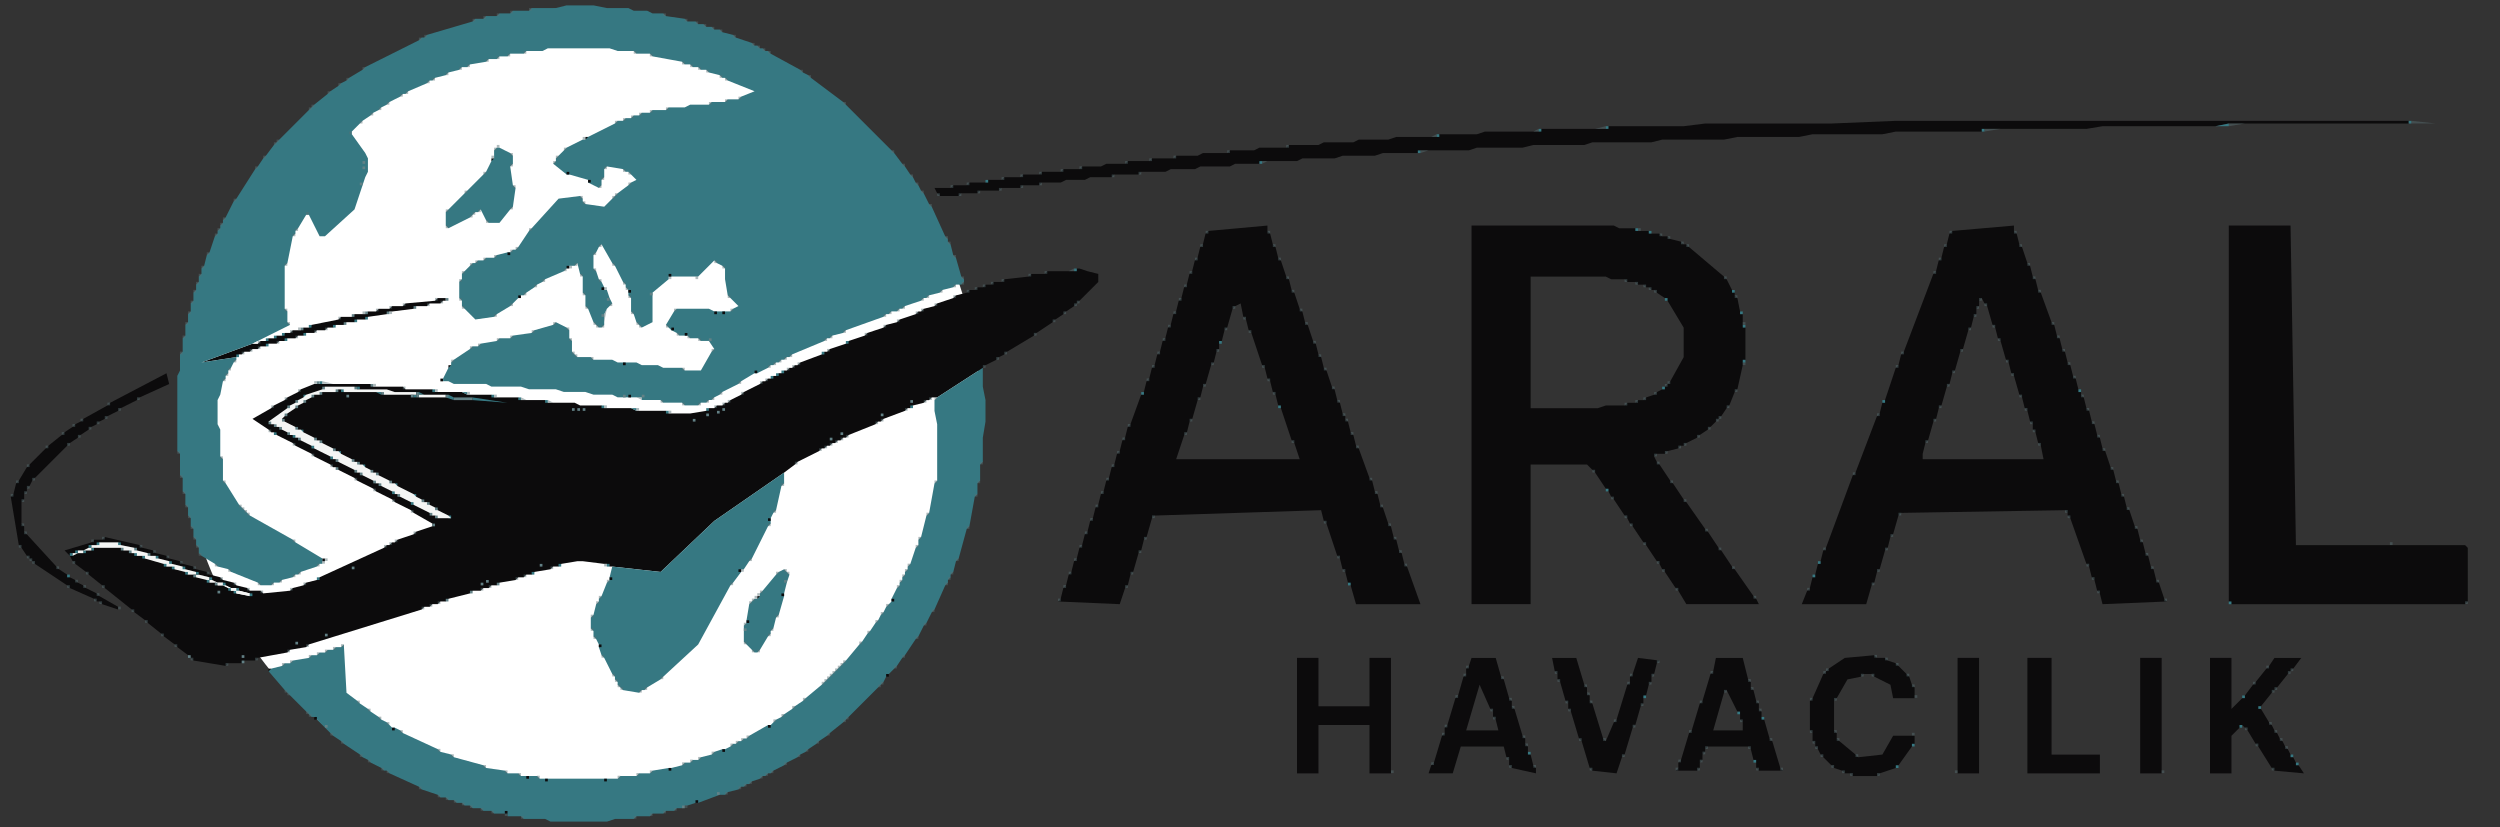
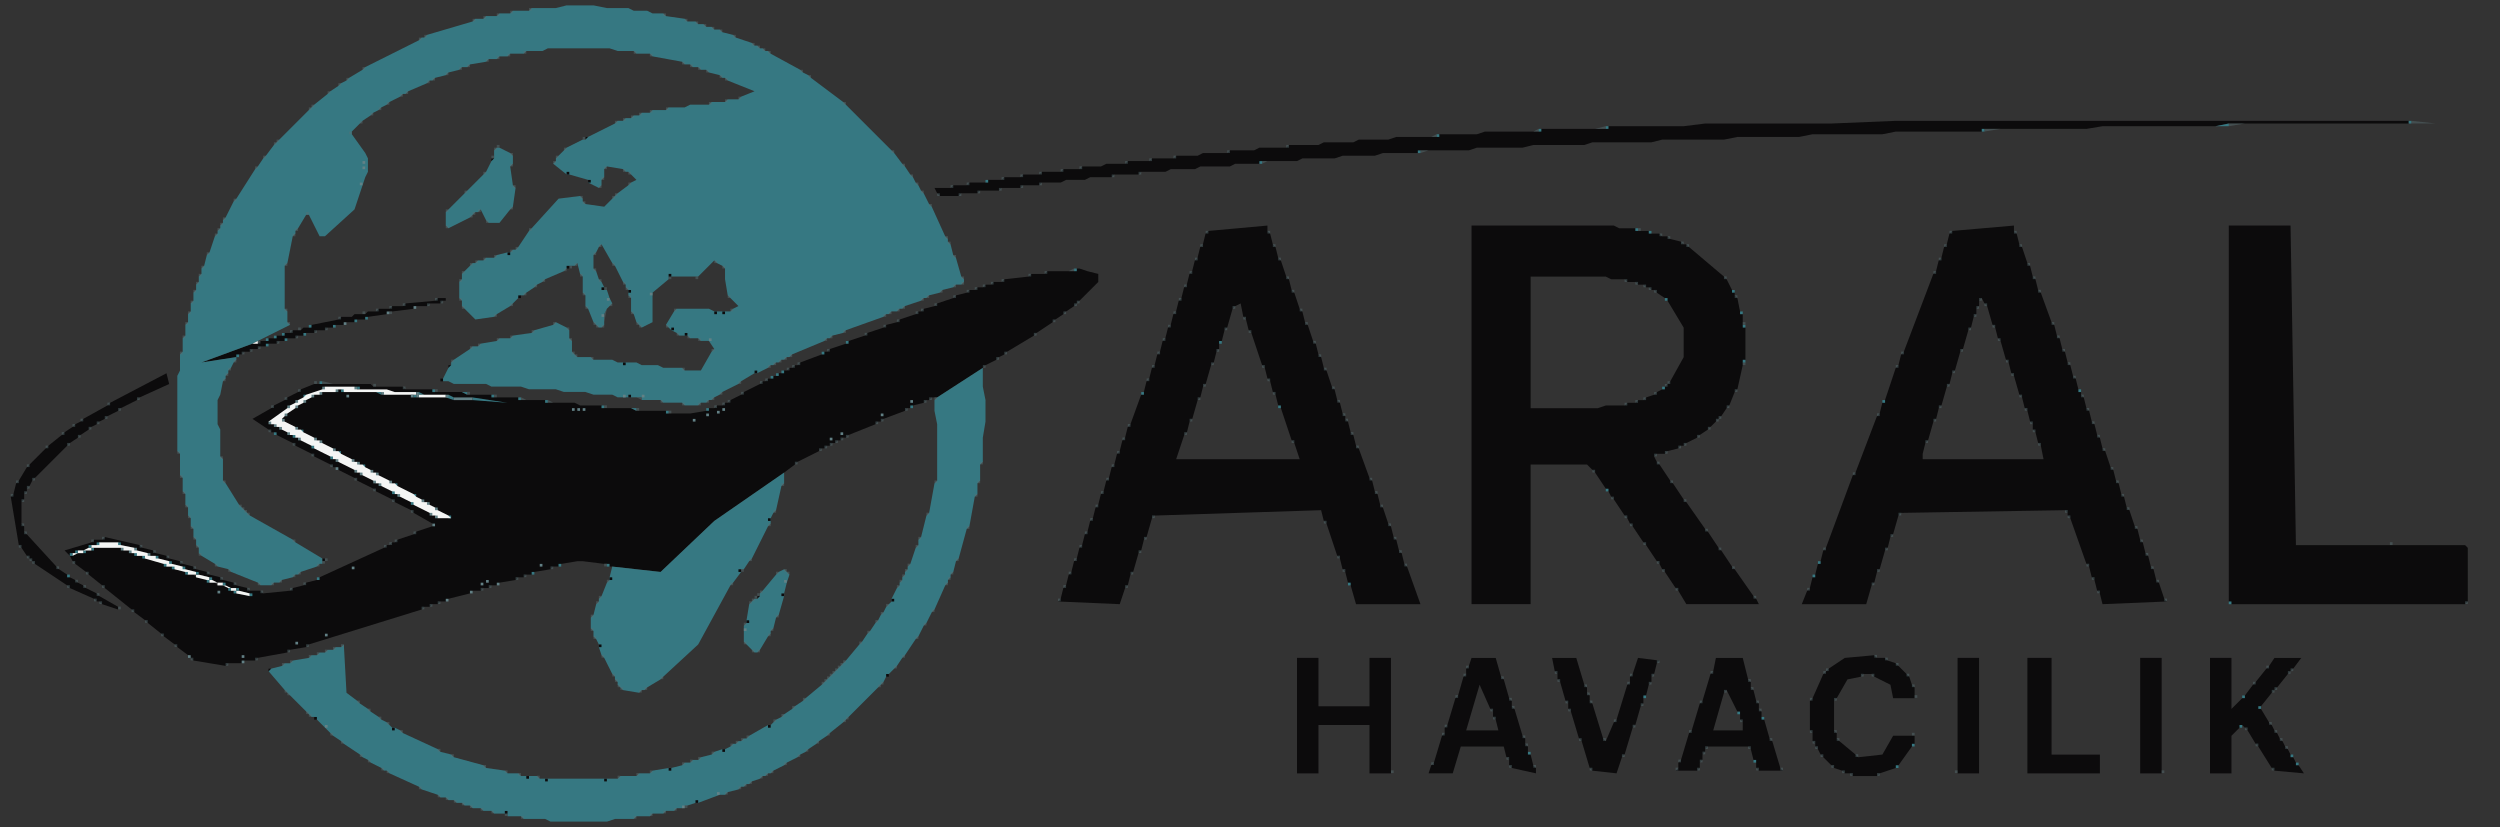
<svg xmlns="http://www.w3.org/2000/svg" version="1.2" viewBox="0 0 931 308" width="931" height="308">
  <rect x="0" y="0" width="931" height="308" fill="#333333" stroke="none" />
  <title>aralpsd</title>
  <style>
		.s0 { fill: #ffffff } 
		.s1 { opacity: 1;fill: #0c0b0c } 
		.s2 { opacity: 1;fill: #367882 } 
		.s3 { opacity: .47;fill: #596f74 } 
		.s4 { opacity: 1;fill: #f4f5f4 } 
		.s5 { opacity: .99;fill: #638186 } 
	</style>
-   <path id="Şekil 1" fill-rule="evenodd" class="s0" d="m216 305c-82.4 0-149-67.5-149-151 0-83.5 66.6-151 149-151 82.4 0 149 67.5 149 151 0 83.5-66.6 151-149 151z" />
  <g id="Background">
    <path id="Path 0" fill-rule="evenodd" class="s1" d="m682 46l24-1h191v1h-67l-5 1h-42l-6 1h-38l-1 1h-32l-5 1h-26l-5 1h-23l-5 1h-23l-4 1h-22l-3 1h-19l-4 1h-17l-3 1h-18l-1 1h-13l-3 1h-12l-3 1h-12l-2 1h-13l-1 1h-9l-2 1h-11l-2 1h-9l-2 1h-9l-1 1h-9l-1 1h-8l-2 1h-7l-2 1h-7l-1 1h-6l-1 1h-7l-1 1h-7l-1 1h-6l-1 1h-7l-1-1-1-2h6l1-1h5l1-1h6l1-1h5l1-1h6l1-1h6l1-1h7l1-1h6l1-1h7l2-1h7l1-1h8l1-1h8l1-1h8l2-1h9l1-1h9l2-1h10l1-1h11l2-1h11l2-1h11l3-1h15l1-1h14l3-1h20l1-1h24l1-1h28l8-1zm-464 5h1v1h-1zm-35 8h1v1h-1zm267 27l22-2v2l1 1 1 4 1 1 1 4 1 1 2 6 1 1 1 4 1 1 2 6 1 1 1 4 1 1 2 6 1 1 1 4 1 1 1 4 1 1 2 6 1 1 1 4 1 1 1 4 1 1v1l1 1 1 4 1 1 1 4 1 1 4 11 1 1 1 4 1 1 1 4 1 1 2 6 1 1 1 4 1 1 1 4 1 1 1 4 1 1 5 14h-24l-2-7-1-1-1-4-1-1-1-4-1-1-4-12-1-1-1-4-62 2-1 1-2 7-1 1-1 4-1 1-2 7-1 1-1 4-1 1-2 6-23-1 1-1 1-4 1-1 1-4 1-1 1-4 1-1 1-4 1-1 1-4 1-1 1-4 1-1 1-4 1-1 1-4 1-1 1-4 1-1 1-4 1-1 1-4 1-1 1-4 1-1 1-4 1-1 4-11 1-1 1-4 1-1 1-4 1-1 1-4 1-1 1-4 1-1 1-4 1-1 1-4 1-1 1-4 1-1 1-4 1-1 1-4 1-1 1-4 1-1 1-4 1-1 1-4zm9 29l-2 7-1 1-1 4-1 1v2l-1 1-1 4-1 1-2 7-1 1-1 4-1 1-2 7-1 1-1 4-1 1-3 9h46l-2-6-1-1-4-12-1-1-1-4-1-1-1-4-1-1-1-4-1-1-4-12-1-1-1-4-1-1-1-5-2 1zm89-31h53l2 1h6l1 1h4l1 1h3l1 1h2l1 1 4 1 1 1h1l1 1 13 11 1 1 2 4 1 1v1l1 1 1 5 1 1v4l1 1v12l-1 1v1l-2 9-1 1-2 5-1 1-2 3-5 5-3 2-1 1-4 2-1 1h-1l-1 1-4 1-1 1h-3l-1 1 1 2 1 1 4 6 1 1 4 6 1 1 7 10 1 1 4 6 1 1 4 6 1 1 7 10 1 1 1 2h-27l-3-5-1-1-4-6-1-1-1-2-1-1-4-6-1-1-4-6-1-1-1-2-1-1-4-6-1-1-1-2-1-1-4-6-3-3h-21v52h-22zm50 67h7l1-1h3l1-1h2l1-1 3-1 1-1 2-1 3-3 5-9v-11l-6-10-1-1-3-2-1-1h-1l-1-1h-1l-1-1h-2l-1-1h-3l-1-1h-5l-2-1h-28v49h25zm129-65l23-2v2l1 1 1 4 1 1 2 6 1 1 1 4 1 1 1 4 1 1 4 11 1 1 1 4 1 1 1 4 1 1 1 4 1 1 1 4 1 1 1 4 1 1v1l1 1 1 4 1 1 1 4 1 1 1 4 1 1 1 4 1 1 2 6 1 1 1 4 1 1 1 4 1 1 1 4 1 1 2 6 1 1 1 4 1 1 1 4 1 1 1 4 1 1 1 4 1 1 2 6 1 1-24 1-1-4-1-1-1-4-1-1-1-4-1-1-6-17-1-1v-1l-1-1-61 1-1 1-2 7-1 1-1 4-1 1-2 7-1 1-1 4-1 1-2 7h-24l2-5 1-1 1-4 1-1 1-4 1-1 1-4 1-1 10-27 1-1 8-21 1-1 1-4 1-1 4-12 1-1 1-4 1-1 11-29 1-1 1-4 1-1 1-4 1-1 1-4zm10 28l-1 1v2l-1 1-1 4-1 1-2 7-1 1-2 7-1 1-1 4-1 1-2 7-1 1-1 4-1 1-2 7-1 1-1 4v2h45l-1-5-1-1-1-4-1-1v-2l-1-1-1-4-1-1-1-4-1-1-2-7-1-1-1-4-1-1-2-7-1-1-1-4-1-1-2-7-1-1-1-2-1 1zm93 110v-140h23l2 119h63l1 1v20l-1 1h-87zm-430-123l1-1h1l3 1 4 1v3l-9 9-3 2-1 1-3 2-1 1-6 4-1 1-10 6-1 1-2 1-1 1-4 2-1 1-17 11h-2l-1 1h-1l-1 1-4 1-1 1h-1l-1 1-8 3-1 1h-1l-1 1-10 4-1 1h-1l-1 1h-1l-1 1h-1l-1 1h-1l-1 1h-1l-1 1-8 4-1 1-4 3-26 18-20 19-18-2h-1l-1-1h-1l-8-1h-2l-6 1-1 1h-2l-1 1-6 1-1 1h-2l-1 1h-2l-1 1-6 1-1 1h-2l-1 1h-2l-1 1h-3l-1 1-8 2-1 1h-2l-1 1h-2l-1 1h-2l-1 1-42 13-1 1-6 1-1 1-11 2-1 1h-4l-1 1h-5l-1 1-12-2-2-2-4-3-1-1-4-3-1-1-5-4-1-1-4-3-1-1-10-8-1-1-5-4-1-1-4-3-1-1-1-2h1l2-1h2l1-1h2l1-1h10l1 1h2l1 1h1l1 1h2l1 1 7 2 1 1h2l1 1 4 1 1 1h2l1 1 4 1 1 1h2l1 1h2l2 1 1 1h1l1 1 5 1v-1l-4-1-1-1h-2l-2-1-1-1h-2l-2-1-1-1-4-1-1-1-4-1-1-1-4-1-1-1-4-1-1-1h-2l-1-1-4-1-1-1-5-1-1-1h-7l-1 1h-2l-1 1-2 1h-2l-1 1h-1l-1 1-2-2 10-3 1-1h3l1-1 13 3 1 1 4 1 1 1 4 1 1 1 4 1 1 1 4 1 1 1 4 1 1 1 4 1 1 1 4 1 1 1 4 1 1 1h4l1 1 10-1 1-1 4-1 1-1 4-1 1-1 24-11 1-1h1l1-1h1l1-1 6-2 1-1 6-2v-1l-7-4-1-1-6-3-1-1-6-3-1-1-6-3-1-1-6-3-1-1h-1l-1-1-6-3-1-1-6-3-1-1-6-3-1-1h-1l-1-1-6-4 7-4 1-1 4-2 1-1 4-2 1-1 5-2h21l1 1h11l1 1h10l1 1h10l2 1h9l1 1h9l1 1h9l1 1h10l2 1h8l1 1h10l2 1h11l1 1h8l6-1 1-1h2l1-1h2l1-1h1l1-1 4-2 1-1 6-3 1-1h1l1-1h1l1-1h1l1-1h1l1-1h1l1-1h1l1-1h1l1-1 8-3 1-1h1l1-1 6-2 1-1 6-2 1-1 6-2 1-1 4-1 1-1 6-2 1-1h1l1-1 4-1 1-1 6-2 1-1 4-1 1-1h2l1-1h2l1-1h2l1-1h3l1-1 9-1 1-1h5l1-1zm-238 11l1-1h3v1h-1l-1 1h-4l-1 1h-4l-1 1-8 1h-1l-1 1-7 1-1 1h-3l-1 1h-3l-1 1h-3l-1 1h-2l-1 1h-3l-1 1h-3l-1 1h-2l-1 1h-3l-1 1h-2l-1 1h-3l-1 1h-2l-1 1h-2l-1 1h-2l-1 1h-1l-1 1-13 2 19-7h2l1-1h2l1-1h2l1-1h2l1-1h2l1-1h3l1-1h2l1-1 10-2 1-1h4l1-1h4l1-1h3l1-1h4l1-1h4l1-1zm5 24h1v1h-1zm-126 14l21-11 1 4-11 5-1 1-6 3-1 1-4 2-1 1-2 1-1 1-2 1-1 1-3 2-1 1-3 2-14 14-1 2-1 1v1l-1 1v2l-1 1v8l1 1v2l1 1 11 12 1 1 3 2 1 1 2 1 1 1 2 1 1 1 4 2 1 1 7 4v1l-6-2-1-1h-1l-1-1-9-4-1-1-12-8-3-3-2-3-1-1-3-18 1-1 1-4 1-1 3-5 8-8 5-4 1-1 3-2 1-1 2-1 1-1 9-5zm123-9h1v1h-1zm-44 67h1v1h-1zm162 14h1v1h-1zm399 27l6-4 11-1 1 1h3l1 1 3 1 5 5 1 3 1 1v4h-8l-1-5-6-3-1-1h-3l-1 1-5 1-4 7-1 1v11l1 1v2l1 1 6 5 1 1 9-1 4-7h8v3l-1 1-5 7-1 1-6 2-1 1h-9l-1-1h-2l-1-1-3-1-5-5-1-2-1-1v-1l-1-1v-3l-1-1v-11l1-1 4-9zm-163 39h-8v-18h-19v18h-8v-43h8v18h19v-18h8zm29-40l1-3h9l2 7 1 1 2 7 1 1v2l1 1 3 10 1 1v2l1 1v2l1 1 1 4 1 1v2l-9-2-1-1v-2l-1-1-1-4h-16l-3 10h-9l1-3 1-1 3-10 1-1v-2l1-1 3-10 1-1 2-7 1-1v-2zm9 19v-2l-1-1-4-9-5 17h12l-1-4zm23-17l-1-5h9l3 10 1 1v2l1 1v2l1 1 4 13 1 1 3-7 1-1 4-13 1-1v-2l1-1 2-6 8 1-1 1-1 4-1 1v2l-1 1-1 4-1 1v2l-1 1-2 7-1 1-3 10-1 1-2 6-9-1-1-1-3-10-1-1-3-10-1-1v-2l-1-1-2-7-1-1v-2zm59 0l1-5h10l2 8 1 1v2l1 1 1 4 1 1v2l1 1v2l1 1 2 7 1 1 3 10 1 1h-9l-1-1v-2l-1-1-1-4-1-1h-15l-1 1v1l-1 1v2l-1 1v2l-1 1h-8l1-1v-2l1-1 3-10 1-1 3-10 1-1 3-10zm4 8l-4 14h11v-3l-1-1v-2l-1-1-4-8zm87-13h8v43h-8zm26 0h9v36h18v7h-27zm50 43h-8v-43h8zm26-14v14h-8v-43h8v19l5-5 3-4 1-1 4-5 1-1 2-3h10l-3 4-2 2-4 5-2 2-4 5v1l3 5 1 1 1 2 1 1 1 2 1 1 1 2 1 1 1 2 1 1 1 2 1 1 2 3-11-1-1-1-5-8-1-1-3-5-2-2zm-731-25h1v1h-1z" />
    <path id="Path 1" fill-rule="evenodd" class="s2" d="m207 3l4-1h10l5 1h8l2 1h5l2 1h4l1 1 7 1 1 1h3l1 1h2l1 1h2l1 1h2l1 1 4 1 1 1 6 2 1 1h1l1 1h1l1 1h1l1 1 11 6 1 1 2 1 1 1 12 9 1 1 17 17 1 1 3 4 1 1 2 3 1 1 1 2 1 1 1 2 1 1 2 4 1 1 5 11 1 1v1l1 1 1 4 1 1 2 7 1 1v1l-1 1h-2l-1 1-4 1-1 1-4 1-1 1h-1l-1 1-6 2-1 1h-1l-1 1h-2l-1 1h-1l-1 1-14 5-1 1-4 1-1 1h-1l-1 1-12 5-1 1h-1l-1 1h-1l-1 1h-1l-1 1h-1l-1 1-4 2h-1l-5 3-1 1-6 3-1 1-2 1-1 1h-1l-1 1h-2l-1 1h-5l-1-1h-7l-1-1h-7v-1h-2-2-1-1-1-2l-2-1h-7l-3-1h-8l-3-1h-10l-3-1h-11l-2-1h-12l-2-1h-2v-1l2-4 1-1v-1l1-1 6-4 1-1h2l1-1 6-1 1-1h4l1-1 7-1 1-1 7-2 1-1 4 2 1 1v3l1 1v4l1 1 1 1h5l1 1h7l2 1h2 1 4l2 1h6l2 1h7l1 1h6l4-7 1-1-2-3h-3l-1-1h-3l-1-1h-1-2l-1-1-2-1-1-1-1-1 3-5 1-1h12l2 1h1 2 1 2l1-1 2-1-3-3-1-1-1-6v-3-1l-1-1-2-1-1-1-6 6h-1-3-2-4-1v1l-6 5v1 10l-4 2-1-1-1-1-1-3-1-1v-5l-1-1v-1-1l-1-1v-1l-1-1-3-6-1-1-4-7-1 1-1 2-1 1v5l1 1 1 3 1 1 1 2v1h1l1 3 1 2-1 1-1 1-1 2v1 2 1l-1 1h-1l-1-1-1-1-2-5-1-1v-4l-1-1v-6l-1-1-1-4-1 1h-1-1l-1 1-1 1-7 3-1 1-2 1-1 1-3 2-1 1h-1l-1 1-2 2-1 1-5 3-1 1-7 1-4-4-1-1v-2l-1-1v-6l1-1v-2l1-1 2-2 1-1h1l1-1h2l1-1h3l1-1 4-1h1l1-1h1l1-1 4-6 1-1 10-11 8-1 1 1v1l1 1 7 1 3-3 1-1 1-1 4-3 1-1 2-1-2-2-1-1h-1l-1-1-6-1-1 1v3l-1 1v2l-1 1-4-2v-1l-7-2h-1l-5-4 1-1v-1l1-1 2-2 1-1 6-3h1l1-1 10-5 1-1h2l1-1h2l1-1h2l1-1h3l1-1h5l1-1h6l2-1h7l1-1h5l1-1h4l1-1 5-2-10-4-1-1h-1l-1-1-4-1-1-1h-2l-1-1h-2l-1-1h-2l-1-1-11-2-1-1h-5l-1-1h-6l-3-1h-23l-2 1h-6l-1 1h-5l-1 1h-3l-1 1h-3l-1 1-6 1-1 1h-2l-1 1-4 1-1 1-4 1-1 1h-1l-1 1-7 3-1 1h-1l-1 1-4 2-1 1-2 1-1 1-2 1-1 1-3 2-1 1-3 3v1l5 7 1 2v5l-1 2-1 3-3 9-11 10h-2l-3-6-1-2h-1l-3 5-1 1v1l-1 1-2 10-1 1v16l1 1v4l1 1-12 6-2 1-19 7 13-2v1l-1 1-1 2-1 1v1l-1 1v1l-1 1-1 5-1 2v9l1 2v10l1 1v8l1 1 5 8 1 1 1 1 1 1 1 1 16 9 1 1 10 6v1 1h-1l-1 1-6 2-1 1h-1l-1 1-4 1-1 1h-2l-1 1h-4l-1-1-10-4-1-1-4-1-1-1-5-3-1-1v-2l-1-1v-2l-1-1v-3l-1-1v-3l-1-1v-3l-1-1v-4l-1-1v-5l-1-1v-8l-1-1v-28l1-2v-6l1-1v-5l1-1v-4l1-1v-3l1-1v-3l1-1v-3l1-1v-2l1-1v-2l1-1v-2l1-1 1-4 1-1 2-6 1-1v-1l1-1v-1l1-1v-1l1-1 3-6 1-1 7-11 1-1 2-3 1-1 3-4 1-1 1-1 11-11 1-1 1-1 5-4 1-1 3-2 1-1 2-1 1-1 5-3 1-1 20-10 1-1h1l1-1 17-5 1-1h3l1-1h4l1-1h4l1-1h6l1-1zm690 42h1v1h-1zm-72 2l5-1v1zm-227 0h1v1h-1zm-25 1h1v1h-1zm-38 2h1v1h-1zm-351 6l1-1h1l4 2 1 1v3l-1 1 1 7 1 1-1 7-1 1-4 5h-4l-1-1-2-4-1 1h-1l-1 1-1 1-8 4-1-1v-5l1-1 6-6 1-1 6-6 1-1 2-4 1-1v-1zm183 11h1v1h-1zm242 18h1v1h-1zm5 1h1v1h-1zm-214 14h1v1h-1zm245 8h1v1h-1zm3 8h1v1h-1zm-533 5h1v1h-1zm534 0h1v1h-1zm-544 3h1v1h-1zm-3 1h1v1h-1zm-3 1h1v1h-1zm216 1h1v1h-1zm-9 4h1v1h-1zm43 17l17-11v7l1 5v8l-1 6v9l-1 1v6l-1 1v4l-1 1-2 11-1 1-3 11-1 1-1 4-1 1v1l-1 1v1l-1 1-4 9-1 1-2 4-1 1-2 4-1 1-4 6-1 1-2 3-1 1-2 2-1 1-1 2-1 1-1 1-11 11-1 1-1 1-5 4-1 1-3 2-1 1-3 2-1 1-2 1-1 1-4 2-1 1-4 2-1 1h-1l-1 1h-1l-1 1-3 1-1 1h-1l-1 1h-1l-1 1-4 1-1 1h-2l-8 3h-1l-3 1h-1l-1 1h-2l-1 1h-3l-1 1h-4l-1 1h-5l-1 1h-7l-3 1h-21l-2-1h-8l-1-1h-5v-1h-1-4l-1-1h-3l-1-1h-3l-1-1h-2l-1-1h-2l-1-1h-2l-1-1h-2l-1-1-6-2-1-1-11-5-1-1h-1l-1-1-4-2-1-1-2-1-1-1-6-4-1-1-3-2-1-1-2-2-3-3-1-1h-1l-1-1-1-1-6-6-1-1-1-1-6-7 1-1 4-1 1-1h2l1-1 6-1 1-1h2l1-1h2l1-1h2l1-1h2l1-1 1 18 4 3 1 1 3 2 1 1 3 2 1 1 2 1 1 1 1 1h1l2 1 1 1 13 6 1 1 4 1 1 1 11 3 1 1 7 1 1 1h4l1 1h2 1 3l1 1h2 1 21 1 4l1-1h6l1-1h2 2l1-1 6-1h1l4-1 1-1h2l1-1h2l1-1 4-1 1-1 3-1h1l2-1 1-1h1l1-1h1l1-1h1l1-1 7-4h1l1-1 1-1 2-1 1-1 3-2 1-1 3-2 1-1 6-5 1-1 1-1 1-1 1-1 1-1 1-1 1-1 1-1 1-1 5-6 1-1 2-3 1-1 2-3 1-1 1-2 1-1 1-2 1-1 1-1v-1l2-4 1-1v-1l1-1v-1l1-1v-1l1-1v-1l1-1 2-6 1-1v-2l1-1 2-8 1-1 2-11 1-1v-21l-1-5v-4zm-58-10h1v1h-1zm-2 1h1v1h-1zm-2 1h1v1h-1zm-168 2h1v1h-1zm42 3h1v1h-1zm613 0h1v1h-1zm-600 2l-2-1h2zm251-1h1v1h-1zm-242 1h1v1h-1zm10 1h1v1h-1zm10 1h1v1h-1zm498 0h1v1h-1zm-477 2h1v1h-1zm13 2l-2-1h2zm26-1h1v1h-1zm-15 1h1v1h-1zm-20 58l18 2 20-19 26-18v4l-1 1-2 9-1 1-1 2v1 1l-1 1-6 12-1 1-2 3h-1v1l-3 4-1 1-12 22-13 12-1 1-5 3-1 1h-1l-1 1-6-1-1-1-1-1v-1l-1-1v-1l-1-1-3-6-1-1-1-3v-1l-1-2-1-1v-2l-1-1v-4l1-1 1-4 1-1v-1l1-1 2-5 1-1v-1zm-194-7h1v1h-1zm-3 1h1v1h-1zm646 4h1v1h-1zm-387 4l2-1 1 1 1 1-1 3-1 4v1l-2 7-1 1-1 4-1 1v1l-1 1-3 5-1 1h-1l-1-1-2-2-1-1v-4-1-1l1-1v-1l1-6 1-1 1-1h1l1-1v-1l1-1 5-6zm-265 1h1v1h-1zm650 0h1v1h-1zm-557 1h1v1h-1zm-41 1h1v1h-1zm8 3h1v1h-1zm2 1h1v1h-1zm748 39h1v1h-1zm-179 8h1v1h-1zm-87 13h1v1h-1zm284 1h1v1h-1zm2 3h1v1h-1z" />
    <path id="Path 2" fill-rule="evenodd" class="s3" d="m197 3h1v1h-1zm-7 1h1v1h-1zm-5 1h1v1h-1zm62 0h1v1h-1zm-67 1h1v1h-1zm-4 1h1v1h-1zm79 0h1v1h-1zm4 1h1v1h-1zm3 1h1v1h-1zm3 1h1v1h-1zm3 1h1v1h-1zm-110 2h1v1h-1zm115 0h1v1h-1zm-117 1h1v1h-1zm124 2h1v1h-1zm2 1h1v1h-1zm2 1h1v1h-1zm2 1h1v1h-1zm-151 6h1v1h-1zm163 1h1v1h-1zm3 2h1v1h-1zm-172 1h1v1h-1zm-3 2h1v1h-1zm-4 3h1v1h-1zm153 2h1v1h-1zm-5 1h1v1h-1zm-6 1h1v1h-1zm50 0h1v1h-1zm-198 1h1v1h-1zm-1 1h1v1h-1zm133 0h1v1h-1zm-6 1h1v1h-1zm-4 1h1v1h-1zm-3 1h1v1h-1zm-3 1h1v1h-1zm-3 1h1v1h-1zm669 1v-1l9 1zm-68 1v-1h6zm-236 1l4-1v1zm-23 1l2-1v1zm168 0v-1h6zm-206 2l2-1v1zm-316 0h1v1h-1zm-114 1h1v1h-1zm-1 1h1v1h-1zm83 1h1v1h-1zm294 0h1v1h-1zm-295 1h1v1h-1zm26 0h1v1h-1zm122 1h1v1h-1zm125 0h1v1h-1zm72 1v-1h3zm-339 0h1v1h-1zm-92 1h1v1h-1zm85 0h1v1h-1zm24 0h1v1h-1zm230 0h1v1h-1zm-9 1h1v1h-1zm-222 1h1v1h-1zm213 0h1v1h-1zm51 1v-1h2zm-134 0h1v1h-1zm-241 1h1v1h-1zm307 0h1v1h-1zm-7 1h1v1h-1zm-215 1h1v1h-1zm207 0h1v1h-1zm-48 1h1v1h-1zm41 0h1v1h-1zm-7 1h1v1h-1zm-139 2h1v1h-1zm107 0h1v1h-1zm19 0h1v1h-1zm-169 1h1v1h-1zm163 0h1v1h-1zm-181 2h1v1h-1zm170 0h1v1h-1zm-114 1h1v1h-1zm-13 1h1v1h-1zm12 0h1v1h-1zm-141 1h1v1h-1zm130 1h1v1h-1zm129 1h1v1h-1zm-180 2h1v1h-1zm-83 3h1v1h-1zm-1 2h1v1h-1zm-1 2h1v1h-1zm116 0h1v1h-1zm413 0h1v1h-1zm-161 1h1v1h-1zm23 0h1v1h-1zm254 0h1v1h-1zm24 0h1v1h-1zm-670 1h1v1h-1zm538 0h1v1h-1zm-266 1h1v1h-1zm269 0h1v1h-1zm-268 2h1v1h-1zm273 0h1v1h-1zm-179 1h1v1h-1zm27 0h1v1h-1zm154 0h1v1h-1zm96 0h1v1h-1zm28 0h1v1h-1zm-560 1h1v1h-1zm-2 1h1v1h-1zm-113 1h1v1h-1zm107 1h1v1h-1zm171 0h1v1h-1zm-175 1h1v1h-1zm265 0h1v1h-1zm31 0h1v1h-1zm246 0h1v1h-1zm-545 1h1v1h-1zm-2 1h1v1h-1zm580 0h1v1h-1zm-680 1h1v1h-1zm137 0h1v1h-1zm9 1h1v1h-1zm177 1l2-1v1zm-226 0h1v1h-1zm217 0h1v1h-1zm54 0h1v1h-1zm277 0h1v1h-1zm-646 1h1v1h-1zm309 0h1v1h-1zm-134 1h1v1h-1zm10 0h1v1h-1zm99 0h1v1h-1zm121 0h1v1h-1zm163 0h1v1h-1zm115 0h1v1h-1zm-586 1h1v1h-1zm52 0h1v1h-1zm150 0h1v1h-1zm-300 1h1v1h-1zm296 0h1v1h-1zm-3 1h1v1h-1zm75 0h1v1h-1zm-216 1h1v1h-1zm138 0h1v1h-1zm-291 1h1v1h-1zm288 0h1v1h-1zm121 0h1v1h-1zm278 0h1v1h-1zm-404 2h1v1h-1zm291 0h1v1h-1zm-484 1h1v1h-1zm277 0h1v1h-1zm-368 1h1v1h-1zm79 1h1v1h-1zm198 0h1v1h-1zm-203 1h1v1h-1zm-39 1h1v1h-1zm34 0h1v1h-1zm85 2l1-2-1 5v-2zm26-2h1v1h-1zm21 0h1v1h-1zm71 0h1v1h-1zm141 0h1v1h-1zm-414 1h1v1h-1zm65 0h1v1h-1zm10 0h1v1h-1zm196 0h1v1h-1zm96 0h1v1h-1zm-311 2h1v1h-1zm208 1h1v1h-1zm-265 1h1v1h-1zm38 0h1v1h-1zm99 0h1v1h-1zm280 0h1v1h-1zm163 0h1v1h-1zm115 0h1v1h-1zm-435 1h1v1h-1zm106 0h1v1h-1zm-324 1h1v1h-1zm100 0h1v1h-1zm-103 1h1v1h-1zm90 0h1v1h-1zm124 1h1v1h-1zm-254 1h1v1h-1zm122 0h1v1h-1zm576 0h1v1h-1zm-581 1h1v1h-1zm27 0h1v1h-1zm221 0h1v1h-1zm-337 1h1v1h-1zm393 0h1v1h-1zm-311 1h1v1h-1zm-3 1h1v1h-1zm90 1h1v1h-1zm43 0h1v1h-1zm460 0h1v1h-1zm-701 1h1v1h-1zm146 0h1v1h-1zm218 0h1v1h-1zm277 0h1v1h-1zm-494 1h1v1h-1zm277 0h1v1h-1zm-271 1h1v1h-1zm-52 1h1v1h-1zm129 1h1v1h-1zm352 0h1v1h-1zm121 0h1v1h-1zm-475 1h1v1h-1zm134 0h1v1h-1zm277 0h1v1h-1zm-452 1h1v1h-1zm39 0h1v1h-1zm200 0h1v1h-1zm279 3h1v1h-1zm-487 1h1v1h-1zm142 0h1v1h-1zm-310 1h1v1h-1zm3 1v-1l4 1zm163-1h1v1h-1zm-144 1h1v1h-1zm11 1h1v1h-1zm346 0h1v1h-1zm-385 1h1v1h-1zm51 0h1v1h-1zm12 1h1v1h-1zm102 0h1v1h-1zm-92 1h1v1h-1zm591 0h1v1h-1zm-669 1h1v1h-1zm88 1v-1l2 1zm45 0l-2-1h2zm109-1h1v1h-1zm-144 2v-1l2 1zm67-1h1v1h-1zm227 0h1v1h-1zm-458 1h1v1h-1zm229 0h1v1h-1zm-168 1h1v1h-1zm124 0h1v1h-1zm41 0h1v1h-1zm-29 1h1v1h-1zm540 0h1v1h-1zm-528 1h1v1h-1zm251 1h1v1h-1zm199 0h1v1h-1zm-669 2h1v1h-1zm471 0h1v1h-1zm278 1h1v1h-1zm-752 1h1v1h-1zm393 0h1v1h-1zm-397 3h1v1h-1zm480 0h1v1h-1zm278 1h1v1h-1zm-363 1h1v1h-1zm-401 3h1v1h-1zm488 0h1v1h-1zm278 1h1v1h-1zm-367 1h1v1h-1zm-334 2h1v1h-1zm535 2h1v1h-1zm-607 1h1v1h-1zm404 0h1v1h-1zm372 1h1v1h-1zm-96 2h1v1h-1zm-278 2h1v1h-1zm98 0h1v1h-1zm-504 1h1v1h-1zm77 0h1v1h-1zm265 0h1v1h-1zm274 0h1v1h-1zm166 0h1v1h-1zm-378 4h1v1h-1zm102 0h1v1h-1zm-508 1h1v1h-1zm786 0h1v1h-1zm-163 2h1v1h-1zm-538 2h1v1h-1zm319 0h1v1h-1zm106 0h1v1h-1zm-424 1h1v1h-1zm702 0h1v1h-1zm-701 1h1v1h-1zm1 1h1v1h-1zm253 0h1v1h-1zm61 2h1v1h-1zm-398 2h1v1h-1zm509 0h1v1h-1zm278 1h1v1h-1zm-160 1h1v1h-1zm-626 1h1v1h-1zm145 0h1v1h-1zm250 0h1v1h-1zm-366 2h1v1h-1zm304 0h1v1h-1zm177 0h1v1h-1zm-485 1h1v1h-1zm75 0h1v1h-1zm38 0h1v1h-1zm650 0h1v1h-1zm-652 1h1v1h-1zm745 0h1v1h-1zm-838 1h1v1h-1zm91 0h1v1h-1zm198 0h1v1h-1zm61 0h1v1h-1zm238 1h1v1h-1zm39 0h1v1h-1zm-622 1h1v1h-1zm464 0h1v1h-1zm278 1h1v1h-1zm-737 1h1v1h-1zm59 1h1v1h-1zm279 0h1v1h-1zm-333 1h1v1h-1zm53 0h1v1h-1zm105 1h1v1h-1zm113 0h1v1h-1zm185 0h1v1h-1zm-502 1h1v1h-1zm51 0h1v1h-1zm573 0h1v1h-1zm156 0h1v1h-1zm-525 1h1v1h-1zm16 0h1v1h-1zm45 0h1v1h-1zm-260 1h1v1h-1zm212 0h1v1h-1zm4 0h1v1h-1zm105 0h1v1h-1zm-62 1h1v1h-1zm-254 1h1v1h-1zm-54 1h1v1h-1zm198 0h1v1h-1zm109 0h1v1h-1zm468 0h1v1h-1zm-716 1h1v1h-1zm26 0h1v1h-1zm-82 1h1v1h-1zm303 0h1v1h-1zm62 0h1v1h-1zm-304 1h1v1h-1zm16 0h1v1h-1zm565 0h1v1h-1zm-576 1h1v1h-1zm186 0h1v1h-1zm-247 1h1v1h-1zm246 0h1v1h-1zm-59 1h1v1h-1zm58 0h1v1h-1zm372 0h1v1h-1zm-373 1h1v1h-1zm114 0h1v1h-1zm412 0h1v1h-1zm-584 1h1v1h-1zm57 0h1v1h-1zm51 1h1v1h-1zm-286 1h1v1h-1zm284 2h1v1h-1zm-108 1h1v1h-1zm106 2h1v1h-1zm-49 1h1v1h-1zm46 3h1v1h-1zm-3 4h1v1h-1zm-193 1h1v1h-1zm-3 1h1v1h-1zm-3 1h1v1h-1zm-3 1h1v1h-1zm-3 1h1v1h-1zm583 0h1v1h-1zm4 1h1v1h-1zm-594 1h1v1h-1zm206 0h1v1h-1zm-209 1h1v1h-1zm208 0h1v1h-1zm393 0h1v1h-1zm-394 1h1v1h-1zm234 0h1v1h-1zm298 0h1v1h-1zm-533 1h1v1h-1zm369 0h1v1h-1zm-370 1h1v1h-1zm327 0h1v1h-1zm42 0h1v1h-1zm-370 1h1v1h-1zm236 0h1v1h-1zm62 0h1v1h-1zm103 0h1v1h-1zm-402 1h1v1h-1zm251 0h1v1h-1zm-252 1h1v1h-1zm344 0h1v1h-1zm-345 1h1v1h-1zm300 0h1v1h-1zm233 0h1v1h-1zm-249 1h1v1h-1zm122 0h1v1h-1zm-60 1h1v1h-1zm-61 2h1v1h-1zm-49 1h1v1h-1zm171 0h1v1h-1zm-414 1h1v1h-1zm263 0h1v1h-1zm112 0h1v1h-1zm-541 1h1v1h-1zm459 0h1v1h-1zm41 0h1v1h-1zm21 0h1v1h-1zm-359 2h1v1h-1zm268 0h1v1h-1zm-426 1h1v1h-1zm518 0h1v1h-1zm-364 2h1v1h-1zm-150 1h1v1h-1zm147 1h1v1h-1zm313 0h1v1h-1zm-457 1h1v1h-1zm701 0h1v1h-1zm-307 1h1v1h-1zm-389 2h1v1h-1zm480 0h1v1h-1zm54 0h1v1h-1zm164 0h1v1h-1zm-310 1h1v1h-1zm175 0h1v1h-1zm-434 1h1v1h-1zm289 0h1v1h-1zm-291 1h1v1h-1zm321 0h1v1h-1zm62 0h1v1h-1zm25 0h1v1h-1zm165 0h1v1h-1zm-575 1h1v1h-1zm-2 1h1v1h-1zm296 0h1v1h-1zm283 1h1v1h-1zm-688 1h1v1h-1zm102 1h1v1h-1zm-97 1h1v1h-1zm523 0h1v1h-1zm-431 1h1v1h-1zm-3 1h1v1h-1zm368 0h1v1h-1zm-371 1h1v1h-1zm279 0h1v1h-1zm-353 1h1v1h-1zm391 0h1v1h-1zm53 1h1v1h-1zm39 0h1v1h-1zm-475 1h1v1h-1zm54 0h1v1h-1zm276 0h1v1h-1zm210 0h1v1h-1zm77 0h1v1h-1zm-612 1h1v1h-1zm44 0h1v1h-1zm-37 1h1v1h-1zm30 0h1v1h-1zm25 11h1v1h-1zm-67 3h1v1h-1z" />
    <path id="Path 3" class="s4" d="m94 128l2-1v1zm-58 75l1-1h7l1 1 5 1 1 1 4 1 1 1h2l1 1 4 1 1 1 4 1 1 1 4 1v1h-1-2l-1-1-4-1-1-1h-2l-1-1-7-2-1-1h-2l-1-1h-1l-1-1h-2l-1-1h-4-3-3-1v-1zm-5 2l2-1h1v1h-2zm-2 1v-1h2v1zm-2 1v-1h1 1zm46 8v-1h1l4 1v1h-1zm5 2v-1h1l2 1h-1zm3 1v-1h2v1zm4 1l-2-1h1l2 1zm1 1v-1h2v1h-1zm2 1v-1h1l4 1v1z" />
-     <path id="Path 4" class="s5" d="m166 111h1v1h-1zm-30 5h1v1h-1zm-5 1h1v1h-1zm-19 5h1v1h-1zm6 20h1v1h-1zm20 1h1v1h-1zm-66 71h1v1h-1zm8 3h1v1h-1z" />
    <path id="Path 5" class="s1" d="m211 64h1v1h-1zm8 3h1v1h-1zm-30 27h1v1h-1zm22 5h1v1h-1zm38 3h1v1h-1zm-25 5h1v1h-1zm10 1h1v1h-1zm-41 2h1v1h-1zm73 6h1v1h-1zm3 0h1v1h-1zm-19 6h1v1h-1zm5 2h1v1h-1zm-23 11h1v1h-1zm49 3h1v1h-1zm-47 9h1v1h-1zm52 46h1v1h-1zm-11 19h1v1h-1zm-48 3h1v1h-1zm64 6h1v1h-1zm41 2h1v1h-1zm-54 8h1v1h-1zm-55 9h1v1h-1zm107 11h1v1h-1zm-213 16h1v1h-1zm169 3h1v1h-1zm-140 1h1v1h-1zm123 8h1v1h-1zm-20 7h1v1h-1zm-53 3h1v1h-1zm7 1h1v1h-1zm22 0h1v1h-1zm34 8h1v1h-1zm-71 4h1v1h-1z" />
    <path id="Path 6" fill-rule="evenodd" class="s2" d="m738 48h1v1h-1zm-210 8h1v1h-1zm-59 4h1v1h-1zm151 51h1v1h-1zm-484 7h1v1h-1zm-4 1h1v1h-1zm-8 2h1v1h-1zm-11 3h1v1h-1zm-7 2h1v1h-1zm348 1h1v1h-1zm-355 1h1v1h-1zm-11 4h1v1h-1zm561 2h1v1h-1zm-516 10h1v1h-1zm9 3l-2-1h2zm14 0v-1l2 1zm-43 0h1v1h-1zm41 0h1v1h-1zm12 1l1-1 2 1v1zm10 1v-1l13 2zm163 2h1v1h-1zm137 0h1v1h-1zm-364 9h1v1h-1zm-10 1h1v1h-1zm24 7h1v1h-1zm9 5h1v1h-1zm12 7h1v1h-1zm451 2h1v1h-1zm-444 2h1v1h-1zm13 8h1v1h-1zm-131 10h1v1h-1zm8 0h1v1h-1zm-11 1h1v1h-1zm-5 2h1v1h-1zm-2 1h1v1h-1zm24 0h1v1h-1zm3 1h1v1h-1zm5 0h1v1h-1zm5 2h1v1h-1zm-2 1h1v1h-1zm147 0h1v1h-1zm18 0h1v1h-1zm-162 1h1v1h-1zm4 0h1v1h-1zm1 2h1v1h-1zm4 0h1v1h-1zm125 0h1v1h-1zm-120 2h1v1h-1zm5 2h1v1h-1zm419 0h1v1h-1zm-414 2h1v1h-1zm5 2h1v1h-1zm737 3h1v1h-1zm-218 35h1v1h-1zm229 4h1v1h-1zm-194 2h1v1h-1zm187 5h1v1h-1zm-122 7h1v1h-1zm-59 6h1v1h-1zm53 2h1v1h-1z" />
    <path id="Path 7" class="s3" d="m195 19h1v1h-1zm41 0h1v1h-1zm-47 1h1v1h-1zm53 0h1v1h-1zm-57 1h1v1h-1zm-4 1h1v1h-1zm73 1h1v1h-1zm-80 1h1v1h-1zm83 0h1v1h-1zm-86 1h1v1h-1zm89 0h1v1h-1zm3 1h1v1h-1zm-97 1h1v1h-1zm102 1h1v1h-1zm-107 1h1v1h-1zm109 0h1v1h-1zm-111 1h1v1h-1zm-8 4h1v1h-1zm-2 1h1v1h-1zm-5 3h1v1h-1zm-3 2h1v1h-1zm-3 2h1v1h-1zm-4 3h1v1h-1zm-4 4h1v1h-1zm60 12h1v1h-1zm35 1h1v1h-1zm7 1h1v1h-1zm2 1h1v1h-1zm190 0h1v1h-1zm-10 1h1v1h-1zm-190 1h1v1h-1zm163 2h1v1h-1zm-164 1h1v1h-1zm157 0h1v1h-1zm-8 1h1v1h-1zm-8 1h1v1h-1zm-15 1h1v1h-1zm8 0h1v1h-1zm-167 5h1v1h-1zm-12 1h1v1h-1zm-64 1h1v1h-1zm62 0h1v1h-1zm-1 1h1v1h-1zm6 2h1v1h-1zm-15 2h1v1h-1zm-56 1h1v1h-1zm-1 2h1v1h-1zm114 4h1v1h-1zm-2 3h1v1h-1zm45 3h1v1h-1zm-160 1h1v1h-1zm108 0h1v1h-1zm14 0h1v1h-1zm41 1h1v1h-1zm-59 1h1v1h-1zm6 2h1v1h-1zm-14 2h1v1h-1zm403 0h1v1h-1zm-373 1h1v1h-1zm126 0h1v1h-1zm251 0h1v1h-1zm-410 1h1v1h-1zm156 0h1v1h-1zm257 0h1v1h-1zm-379 1h1v1h-1zm381 0h1v1h-1zm-264 1h1v1h-1zm266 0h1v1h-1zm-421 1h1v1h-1zm22 0h1v1h-1zm17 1h1v1h-1zm37 0h1v1h-1zm74 0h1v1h-1zm-174 1h1v1h-1zm172 0h1v1h-1zm394 0h1v1h-1zm-573 1h1v1h-1zm237 0h1v1h-1zm-242 1h1v1h-1zm31 0h1v1h-1zm37 0h1v1h-1zm173 0h1v1h-1zm339 0h1v1h-1zm-567 1h1v1h-1zm46 0h1v1h-1zm118 0h1v1h-1zm123 0h1v1h-1zm277 0h1v1h-1zm-402 1h1v1h-1zm-99 1h1v1h-1zm96 0h1v1h-1zm65 0h1v1h-1zm-212 1h1v1h-1zm145 0h1v1h-1zm406 0h1v1h-1zm-272 1h1v1h-1zm-71 1h1v1h-1zm-171 1h1v1h-1zm16 0h1v1h-1zm-15 1h1v1h-1zm2 0h1v1h-1zm14 0h1v1h-1zm10 0h1v1h-1zm494 0h1v1h-1zm-621 1h1v1h-1zm335 0h1v1h-1zm277 0h1v1h-1zm-616 1h1v1h-1zm197 0h1v1h-1zm151 0h1v1h-1zm-213 1h1v1h-1zm133 0h1v1h-1zm-275 1h1v1h-1zm146 0h1v1h-1zm53 0h1v1h-1zm-49 1h1v1h-1zm47 0h1v1h-1zm437 0h1v1h-1zm-641 1h1v1h-1zm-7 2h1v1h-1zm-3 1h1v1h-1zm360 0h1v1h-1zm277 0h1v1h-1zm-640 1h1v1h-1zm284 0h1v1h-1zm-80 1h1v1h-1zm-2 1h1v1h-1zm79 0h1v1h-1zm-284 1h1v1h-1zm203 0h1v1h-1zm457 0h1v1h-1zm-459 1h1v1h-1zm163 0h1v1h-1zm-165 1h1v1h-1zm80 0h1v1h-1zm104 0h1v1h-1zm-385 1h1v1h-1zm642 1h1v1h-1zm-643 1h1v1h-1zm665 0h1v1h-1zm-666 2h1v1h-1zm389 0h1v1h-1zm-197 1h1v1h-1zm173 1h1v1h-1zm277 0h1v1h-1zm-79 2h1v1h-1zm-378 1h1v1h-1zm206 0h1v1h-1zm278 1h1v1h-1zm-701 1h1v1h-1zm214 0h1v1h-1zm81 0h1v1h-1zm100 0h1v1h-1zm-200 1h1v1h-1zm17 0h1v1h-1zm81 0h1v1h-1zm-90 1h1v1h-1zm6 0h1v1h-1zm383 1h1v1h-1zm79 0h1v1h-1zm-678 1h1v1h-1zm293 0h1v1h-1zm417 0h1v1h-1zm-715 3h1v1h-1zm601 0h1v1h-1zm-312 1h1v1h-1zm115 0h1v1h-1zm196 0h1v1h-1zm81 0h1v1h-1zm-684 1h1v1h-1zm290 0h1v1h-1zm430 0h1v1h-1zm-723 2h1v1h-1zm603 0h1v1h-1zm-536 1h1v1h-1zm657 0h1v1h-1zm-316 1h1v1h-1zm-412 1h1v1h-1zm286 0h1v1h-1zm317 0h1v1h-1zm-319 1h1v1h-1zm-2 1h1v1h-1zm170 0h1v1h-1zm236 0h1v1h-1zm-692 1h1v1h-1zm84 0h1v1h-1zm200 0h1v1h-1zm318 0h1v1h-1zm132 0h1v1h-1zm-452 1h1v1h-1zm318 0h1v1h-1zm-320 1h1v1h-1zm-239 1h1v1h-1zm554 0h1v1h-1zm-504 1h1v1h-1zm500 0h1v1h-1zm-320 3h1v1h-1zm69 0h1v1h-1zm-242 1h1v1h-1zm470 2h1v1h-1zm-526 2h1v1h-1zm-55 1h1v1h-1zm120 0h1v1h-1zm232 1h1v1h-1zm-73 1h1v1h-1zm-281 1h1v1h-1zm129 1h1v1h-1zm-130 1h1v1h-1zm59 0h1v1h-1zm295 1h1v1h-1zm237 1h1v1h-1zm-592 1h1v1h-1zm138 0h1v1h-1zm-77 2h1v1h-1zm84 2h1v1h-1zm135 0h1v1h-1zm481 0h1v1h-1zm-62 1h1v1h-1zm-637 1h1v1h-1zm359 0h1v1h-1zm176 0h1v1h-1zm165 0h1v1h-1zm-277 2h1v1h-1zm-207 1h1v1h-1zm321 0h1v1h-1zm-536 1h1v1h-1zm289 0h1v1h-1zm344 3h1v1h-1zm-632 1h1v1h-1zm354 0h1v1h-1zm186 2h1v1h-1zm-605 1h1v1h-1zm66 0h1v1h-1zm629 1h1v1h-1zm-278 1h1v1h-1zm-350 1h1v1h-1zm-64 1h1v1h-1zm488 0h1v1h-1zm-487 1h1v1h-1zm268 0h1v1h-1zm77 0h1v1h-1zm-344 1h1v1h-1zm15 0h1v1h-1zm590 0h1v1h-1zm-537 1h1v1h-1zm38 0h1v1h-1zm659 0h1v1h-1zm-572 1h1v1h-1zm-120 1h1v1h-1zm415 0h1v1h-1zm119 0h1v1h-1zm80 0h1v1h-1zm-667 1h1v1h-1zm79 0h1v1h-1zm243 0h1v1h-1zm67 0h1v1h-1zm-312 1h1v1h-1zm86 0h1v1h-1zm-3 1h1v1h-1zm161 0h1v1h-1zm426 0h1v1h-1zm-675 1h1v1h-1zm-8 1h1v1h-1zm5 0h1v1h-1zm171 0h1v1h-1zm80 0h1v1h-1zm345 0h1v1h-1zm-672 1h1v1h-1zm13 0h1v1h-1zm144 0h1v1h-1zm237 0h1v1h-1zm-240 1h1v1h-1zm445 0h1v1h-1zm157 1h1v1h-1zm-746 3h1v1h-1zm2 1h1v1h-1zm126 0h1v1h-1zm755 0h1v1h-1zm-758 1h1v1h-1zm-3 1h1v1h-1zm-108 1h1v1h-1zm298 0h1v1h-1zm-58 2h1v1h-1zm-235 2h1v1h-1zm290 1h1v1h-1zm-124 2h1v1h-1zm67 0h1v1h-1zm-227 2h1v1h-1zm226 0h1v1h-1zm-65 1h1v1h-1zm120 0h1v1h-1zm-64 2h1v1h-1zm-212 1h1v1h-1zm49 0h1v1h-1zm-7 2h1v1h-1zm173 0h1v1h-1zm2 0h1v1h-1zm-58 2h1v1h-1zm112 0h1v1h-1zm-265 1h1v1h-1zm24 0h1v1h-1zm522 1h1v1h-1zm-533 1h1v1h-1zm249 1h1v1h-1zm520 1h1v1h-1zm-274 1h1v1h-1zm273 0h1v1h-1zm-624 1h1v1h-1zm387 0h1v1h-1zm78 0h1v1h-1zm4 0h1v1h-1zm-451 1h1v1h-1zm-17 1h1v1h-1zm351 0h1v1h-1zm-252 1h1v1h-1zm286 0h1v1h-1zm-384 1h1v1h-1zm97 0h1v1h-1zm-96 1h1v1h-1zm9 0h1v1h-1zm607 0h1v1h-1zm-741 1h1v1h-1zm132 0h1v1h-1zm404 0h1v1h-1zm204 0h1v1h-1zm-739 1h1v1h-1zm576 2h1v1h-1zm-100 1h1v1h-1zm28 1h1v1h-1zm-56 2h1v1h-1zm29 0h1v1h-1zm-470 1h1v1h-1zm1 1h1v1h-1zm200 1h1v1h-1zm241 0h1v1h-1zm-242 1h1v1h-1zm334 0h1v1h-1zm-40 2h1v1h-1zm228 1h1v1h-1zm-162 1h1v1h-1zm-551 1h1v1h-1zm185 0h1v1h-1zm280 2h1v1h-1zm-461 1h1v1h-1zm177 0h1v1h-1zm371 0h1v1h-1zm165 1h1v1h-1zm-205 1h1v1h-1zm16 0h1v1h-1zm25 0h1v1h-1zm-376 1h1v1h-1zm334 1h1v1h-1zm-500 1h1v1h-1zm163 0h1v1h-1zm307 0h1v1h-1zm74 0h1v1h-1zm-117 1h1v1h-1zm-424 1h1v1h-1zm496 0h1v1h-1zm-341 1h1v1h-1zm270 1h1v1h-1zm120 0h1v1h-1zm-540 1h1v1h-1zm450 0h1v1h-1zm40 0h1v1h-1zm22 0h1v1h-1zm192 0h1v1h-1zm-702 1h1v1h-1zm143 0h1v1h-1zm399 0h1v1h-1zm-401 1h1v1h-1zm404 0h1v1h-1zm10 0h1v1h-1zm-416 1h1v1h-1zm-4 2h1v1h-1zm-2 1h1v1h-1zm-121 1h1v1h-1zm119 0h1v1h-1zm-5 2h1v1h-1zm-107 1h1v1h-1zm3 1h1v1h-1zm3 1h1v1h-1zm3 1h1v1h-1zm3 1h1v1h-1zm4 1h1v1h-1zm72 0h1v1h-1zm-68 1h1v1h-1zm64 0h1v1h-1zm-5 1h1v1h-1zm-48 1h1v1h-1zm42 0h1v1h-1z" />
    <path id="Path 8" fill-rule="evenodd" class="s4" d="m120 145l1-1h11l1 1h11l3 1h8v1h-12l-1-1h-14l-1-1h-1l-1 1h-5l-1 1h-2l-1 1-2 1-1 1-2 1-1 1-3 2-2 2 1 1 4 2 1 1h1l1 1 4 2 1 1h1l1 1 4 2 1 1h1l1 1 4 2 1 1h1l1 1h1l1 1 2 1 1 1h1l1 1 4 2 1 1h1l1 1 6 3 1 1 2 1 1 1h1l1 1 2 1 1 1 4 2 1 1h-5l-1-1h-1l-1-1-6-3-1-1-4-2-1-1h-1l-1-1-4-2-1-1h-1l-1-1-4-2-1-1h-1l-1-1-6-3-1-1h-1l-1-1-6-3-1-1-4-2-1-1h-1l-1-1h-1l-1-1-2-1-1-1h-1l-1-1h-1l-1-1 7-5 1-1 2-1 1-1 2-1 1-1zm36 3v-1h10v1z" />
    <path id="Path 9" class="s5" d="m135 60h1v1h-1zm0 2h1v1h-1zm-1 6h1v1h-1zm108 41h1v1h-1zm-16 2h1v1h-1zm-72 3h1v1h-1zm-10 2h1v1h-1zm80 1h1v1h-1zm-96 3h1v1h-1zm136 6h1v1h-1zm-144 18h1v1h-1zm12 0h1v1h-1zm23 3v-1h1v1 1h-1zm-26 0h1v1h-1zm24 0h1v1h-1zm13 0h1v1h-1zm66 0h1v1h-1zm7 0h1v1h-1zm-70 2v-1h7v1zm-59 0h1v1h-1zm229 0h1v1h-1zm-232 2h1v1h-1zm106 1h1v1h-1zm2 0h1v1h-1zm2 0h1v1h-1zm52 0h1v1h-1zm-2 1h1v1h-1zm-4 1h1v1h-1zm65 0h1v1h-1zm-223 2h1v1h-1zm153 0h1v1h-1zm-148 3h1v1h-1zm203 2h1v1h-1zm-196 2h1v1h-1zm192 0h1v1h-1zm-190 1h1v1h-1zm5 3h1v1h-1zm7 4h1v1h-1zm2 1h1v1h-1zm-8 2h1v1h-1zm13 1h1v1h-1zm2 1h1v1h-1zm5 3h1v1h-1zm12 7h1v1h-1zm2 1h1v1h-1zm3 2h1v1h-1zm-1 6h1v1h-1zm-116 9h1v1h-1zm5 0h1v1h-1zm-2 1h1v1h-1zm7 1h1v1h-1zm146 4h1v1h-1zm-70 1h1v1h-1zm50 5h1v1h-1zm111 0h1v1h-1zm-113 1h1v1h-1zm6 0h1v1h-1zm-104 3h1v1h-1zm94 0h1v1h-1zm-9 3h1v1h-1zm111 11h1v1h-1zm-156 2h1v1h-1zm-11 3h1v1h-1zm-40 5h1v1h-1zm20 0h1v1h-1zm0 2h1v1h-1zm31 24h1v1h-1zm146 25h1v1h-1zm-13 5h1v1h-1z" />
    <path id="Path 10" class="s2" d="m619 144h1v1h-1zm-492 1h1v1h-1zm-18 17h1v1h-1zm7 4h1v1h-1zm7 4h1v1h-1zm23 13h1v1h-1zm7 4h1v1h-1z" />
    <path id="Path 11" class="s3" d="m621 142h1v1h-1zm-1 1h1v1h-1zm-4 3h1v1h-1zm-4 2h1v1h-1zm-3 1h1v1h-1zm-4 1h1v1h-1z" />
    <path id="Path 12" class="s5" d="m125 145h1v1h-1zm-6 1h1v1h-1zm23 0h1v1h-1zm-26 1h1v1h-1zm-3 2h1v1h-1zm-3 2h1v1h-1zm-4 3h1v1h-1zm-6 3h1v1h-1zm2 1h1v1h-1zm2 1h1v1h-1zm3 2h1v1h-1zm4 2h1v1h-1zm14 8h1v1h-1zm7 4h1v1h-1zm2 1h1v1h-1zm5 3h1v1h-1zm2 1h1v1h-1zm7 4h1v1h-1zm12 7h1v1h-1zm2 1h1v1h-1z" />
  </g>
</svg>